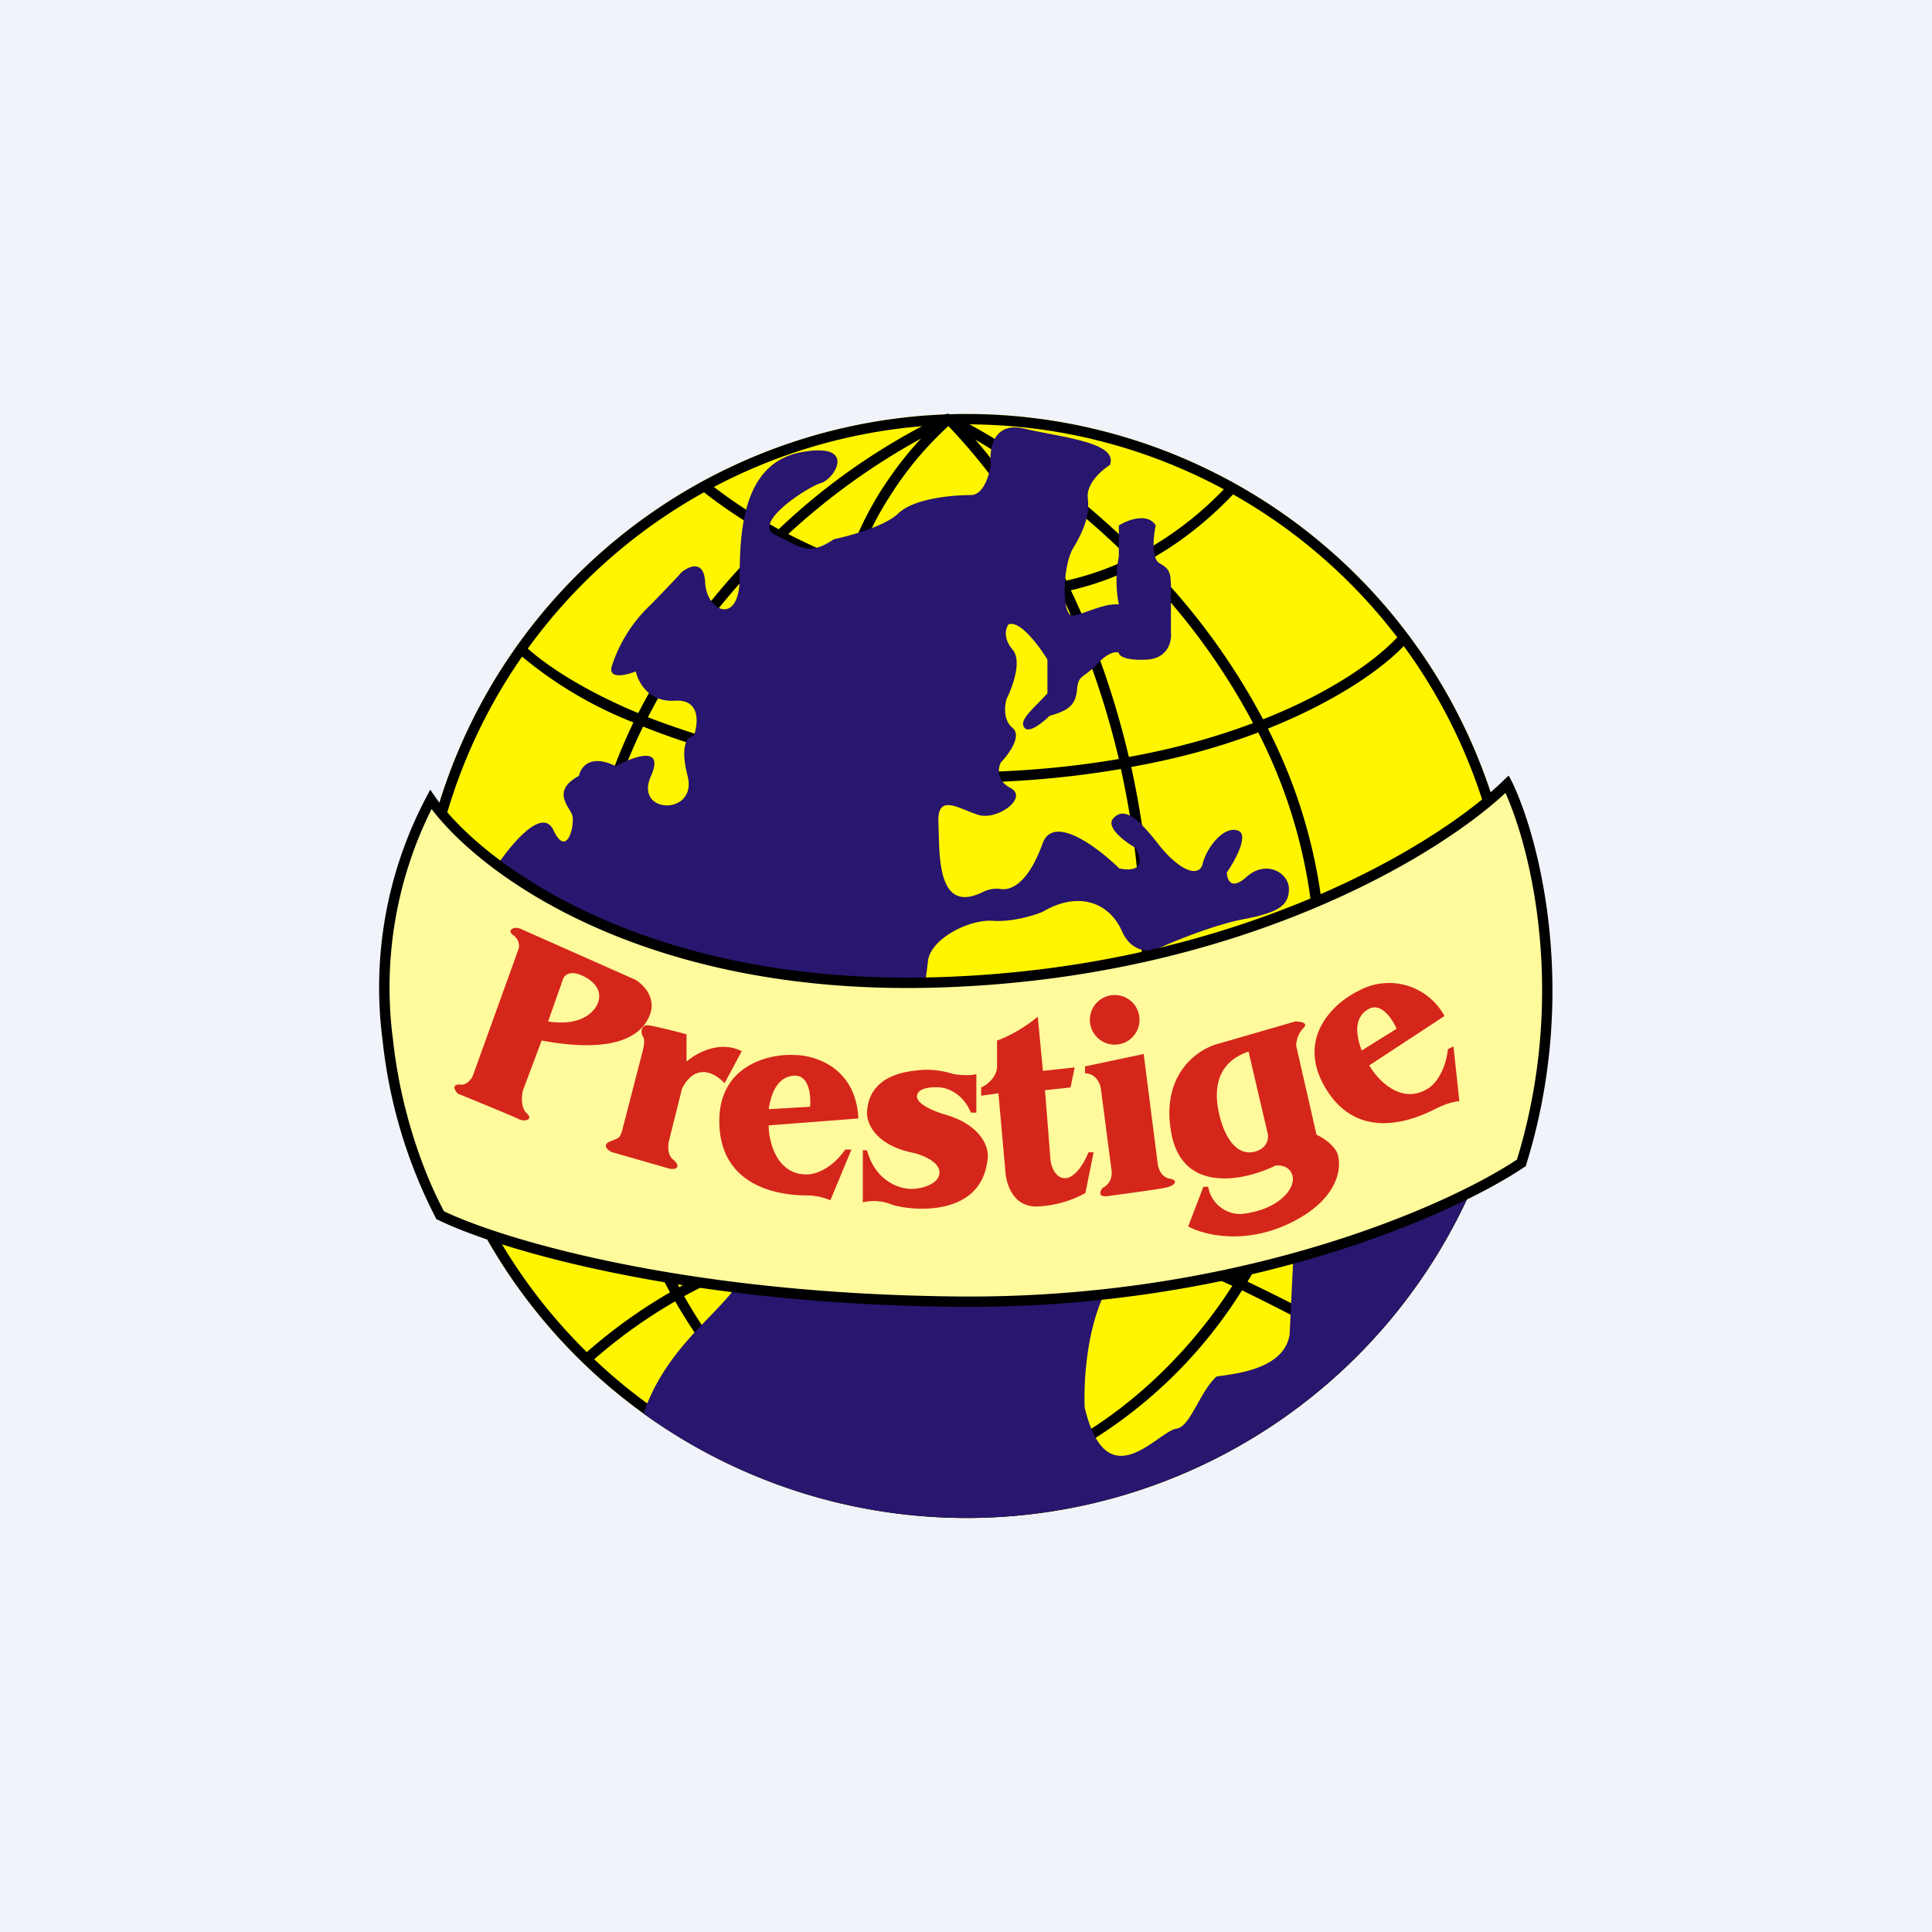
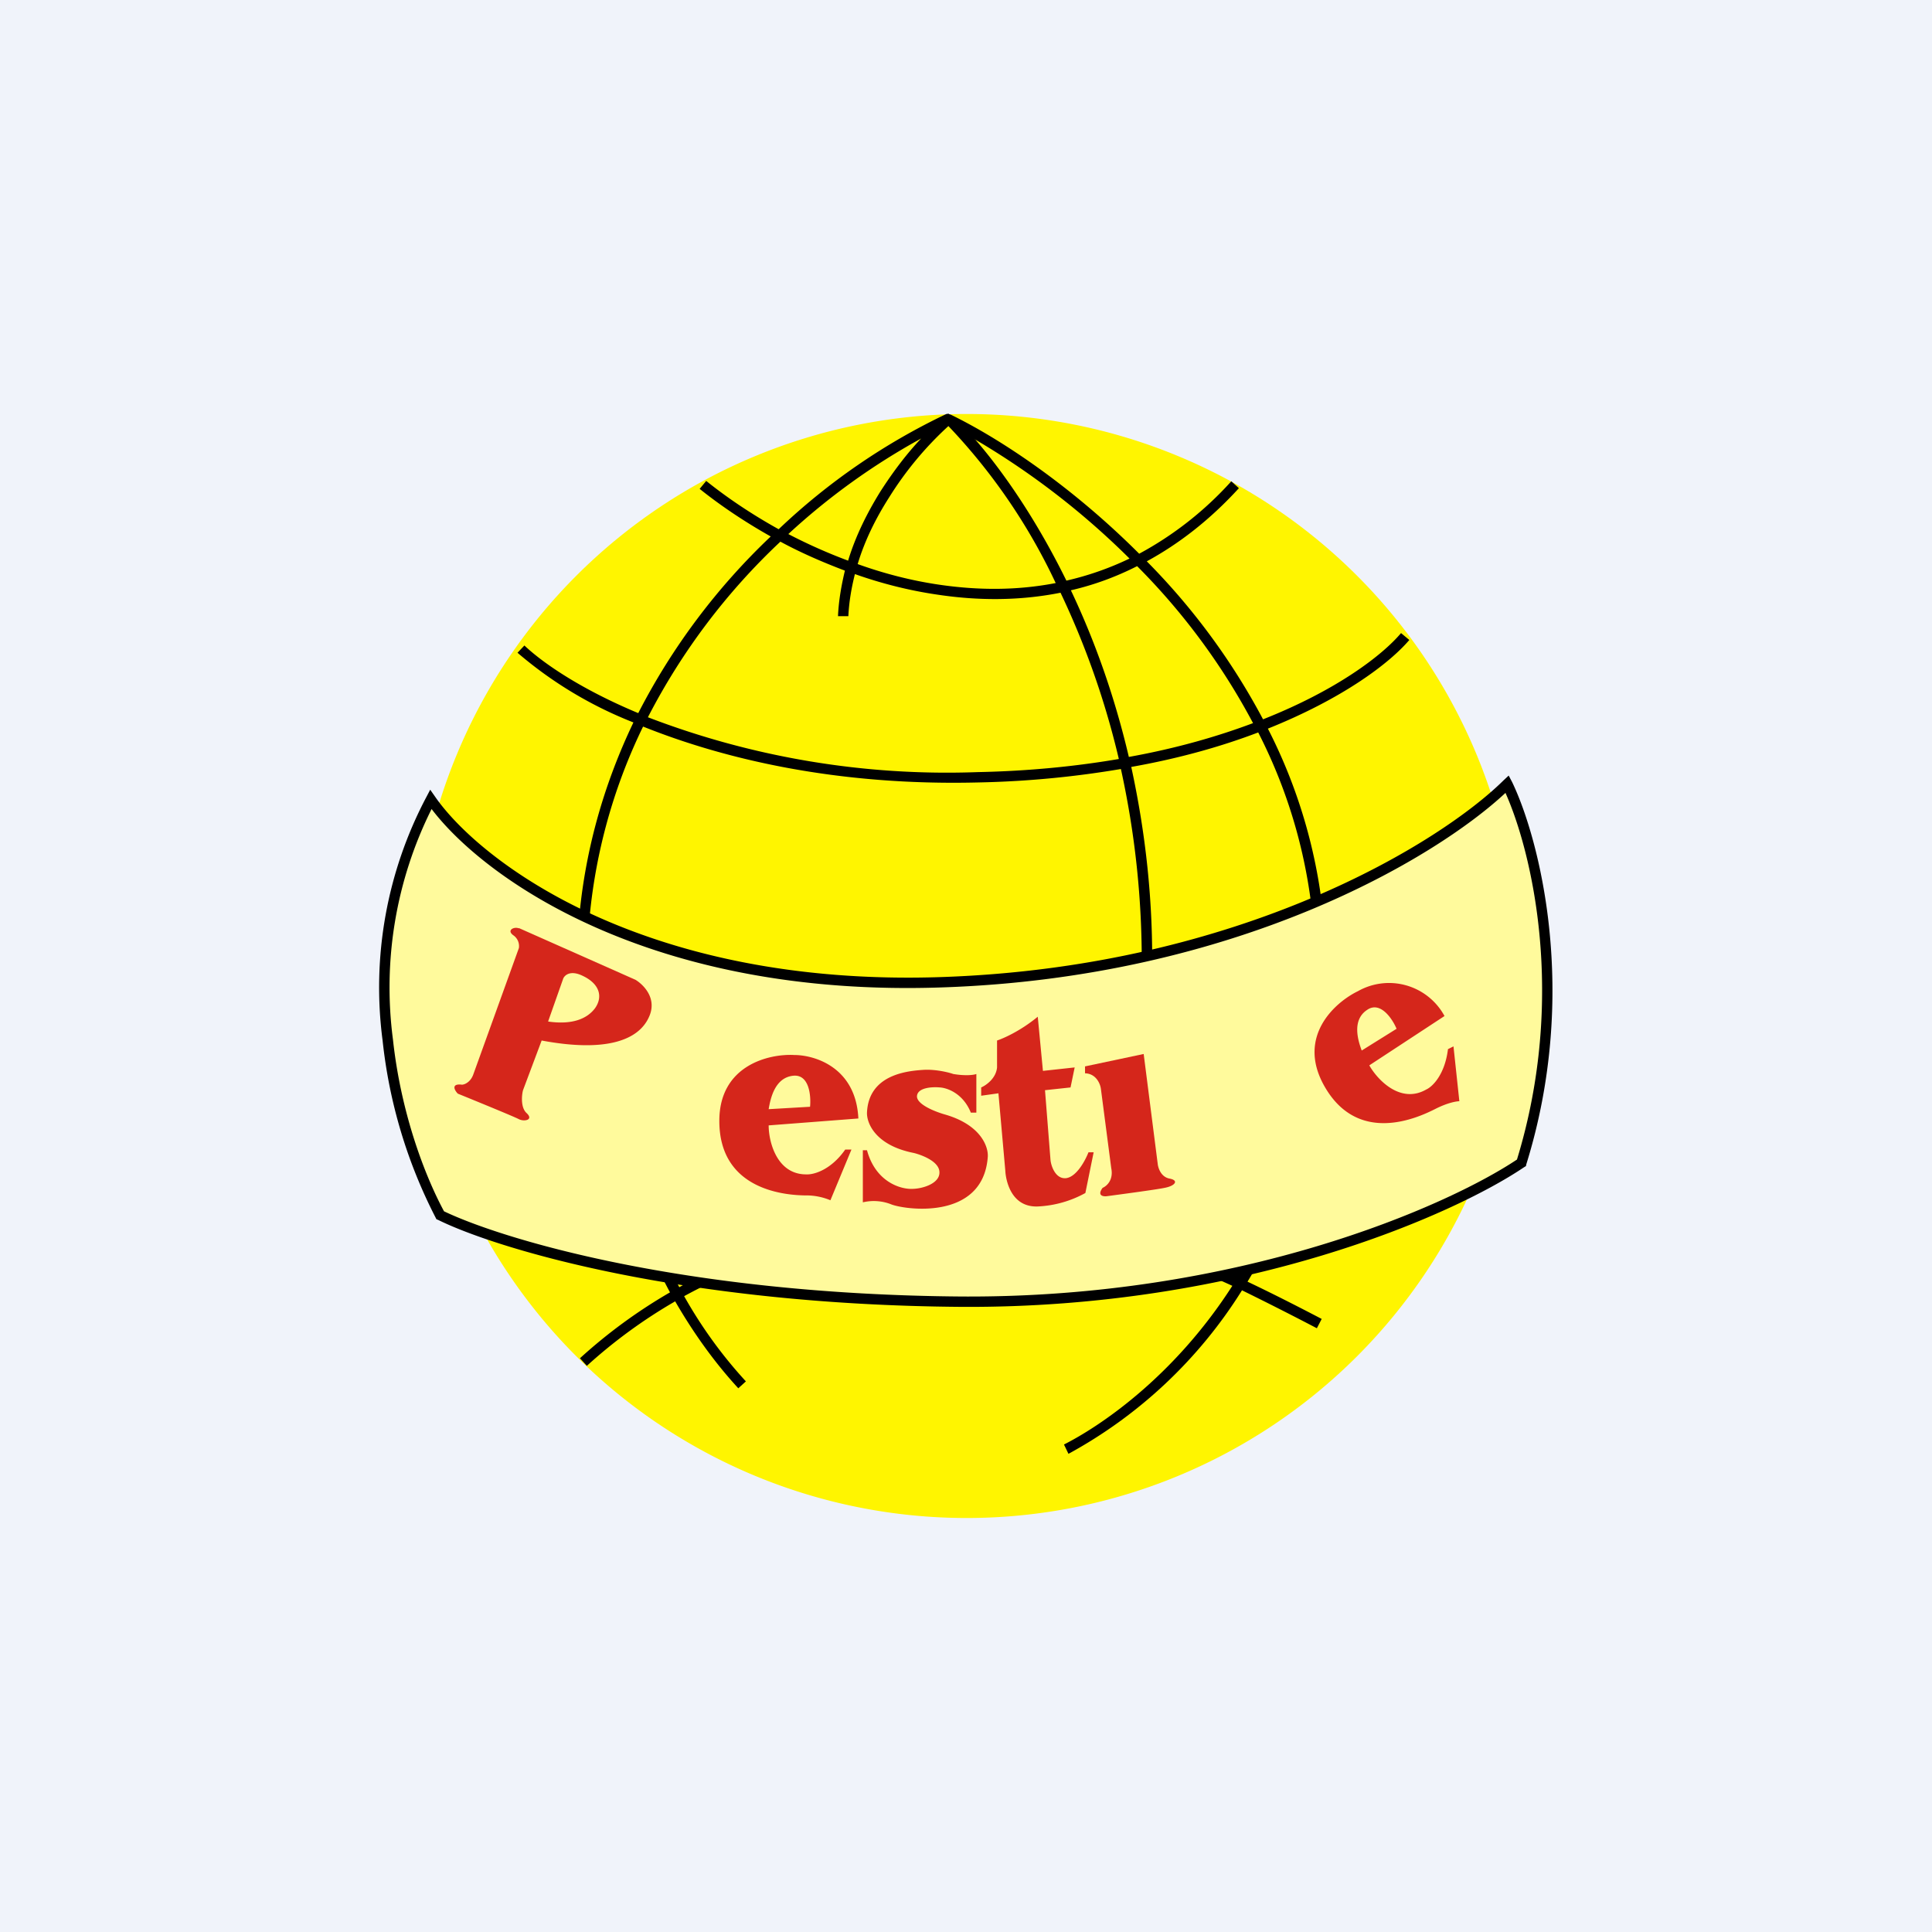
<svg xmlns="http://www.w3.org/2000/svg" width="56" height="56" viewBox="0 0 56 56">
  <path fill="#F0F3FA" d="M0 0h56v56H0z" />
  <path d="M44.02 28a16 16 0 1 1-32 0 16 16 0 0 1 32 0Z" fill="#FFF500" />
-   <path fill-rule="evenodd" d="M28.02 43.7a15.7 15.7 0 1 0 0-31.4 15.7 15.7 0 0 0 0 31.4Zm0 .3a16 16 0 1 0 0-32 16 16 0 0 0 0 32Z" />
  <path fill-rule="evenodd" d="m27.5 12 .06.02c1.44.7 3.51 2.08 5.46 4.03a9.94 9.94 0 0 0 2.67-2.1l.22.2c-.85.93-1.75 1.62-2.67 2.12a19.46 19.46 0 0 1 3.37 4.58c2.15-.85 3.46-1.86 4-2.5l.24.2c-.58.68-1.93 1.7-4.1 2.57a15.3 15.3 0 0 1 1.64 5.8c.32 4.49-.76 7.82-2.23 10.23.57.27 1.29.63 2.15 1.08l-.14.27c-.88-.46-1.6-.82-2.17-1.1a13.6 13.6 0 0 1-5.03 4.74l-.13-.27c.99-.5 3.16-1.92 4.88-4.6-.57-.26-.95-.42-1.12-.48l.1-.29c.2.07.59.24 1.18.52 1.45-2.36 2.53-5.65 2.2-10.07a15 15 0 0 0-1.61-5.72c-1.05.4-2.27.75-3.68 1 .4 1.84.65 3.88.6 6.1h-.3c.04-2.2-.2-4.22-.6-6.04-1.24.21-2.62.36-4.15.39-4.12.1-7.38-.69-9.7-1.62a16.06 16.06 0 0 0-1.58 5.88c0 1.37.24 3.67.93 6.12.4 1.42.95 2.89 1.7 4.25.55-.31 1.15-.6 1.77-.8l.1.28c-.6.2-1.18.48-1.73.78.5.89 1.1 1.72 1.79 2.47l-.22.2c-.7-.76-1.31-1.62-1.83-2.52a14.8 14.8 0 0 0-2.56 1.87l-.2-.22a15.1 15.1 0 0 1 2.61-1.91 20.72 20.72 0 0 1-1.72-4.32c-.7-2.48-.93-4.8-.94-6.2v-.01c.16-2.24.76-4.23 1.6-5.99A11.72 11.72 0 0 1 15 18.92l.2-.21c.56.53 1.67 1.28 3.3 1.96a19.03 19.03 0 0 1 3.84-5.12c-.8-.45-1.5-.93-2.06-1.38l.19-.23c.56.45 1.27.94 2.1 1.4A18.7 18.7 0 0 1 27.43 12l.07-.01Zm-4.88 3.7a18.78 18.78 0 0 0-3.84 5.09 24.2 24.2 0 0 0 9.56 1.59c1.5-.03 2.86-.17 4.09-.38a24.06 24.06 0 0 0-1.69-4.82c-1.2.24-2.4.23-3.54.06-.84-.12-1.66-.33-2.42-.6-.1.4-.17.8-.19 1.22h-.3c.02-.46.1-.9.2-1.32-.66-.25-1.3-.53-1.87-.84Zm1.96.55a15.4 15.4 0 0 1-1.73-.77 19.43 19.43 0 0 1 3.85-2.77c-.39.41-.8.94-1.19 1.55-.37.6-.71 1.27-.93 2Zm.28.1c.75.27 1.55.48 2.38.6 1.1.16 2.23.17 3.36-.05a17.18 17.18 0 0 0-3.11-4.55 9.87 9.87 0 0 0-1.72 2.07c-.37.58-.7 1.23-.91 1.93Zm3.4-3.62c.8.92 1.77 2.31 2.65 4.1a8.68 8.68 0 0 0 1.83-.64 22.54 22.54 0 0 0-4.49-3.46Zm4.7 3.68c-.63.32-1.27.55-1.92.7.66 1.39 1.25 3 1.68 4.83 1.39-.25 2.59-.6 3.6-.98a19.17 19.17 0 0 0-3.36-4.55Z" />
-   <path d="M16.04 24.06c-.33-.7-1.28.47-1.71 1.14 1.8 2.48 9.04 3.46 12.43 3.64.02-.12.08-.48.14-1 .09-.64 1.2-1.2 1.88-1.15.54.04 1.18-.15 1.44-.26 1.03-.61 1.93-.28 2.3.56.3.67.86.6 1.1.48.48-.22 1.64-.68 2.44-.83 1-.19 1.3-.4 1.3-.87 0-.48-.67-.86-1.23-.35-.45.4-.56.08-.57-.13.25-.36.66-1.12.31-1.22-.44-.13-.92.56-1.01.97-.1.4-.66.23-1.3-.59-.63-.81-1-1.05-1.29-.73-.23.25.33.68.64.85.37.67-.16.67-.47.6-.61-.6-1.91-1.59-2.22-.72-.4 1.1-.87 1.36-1.2 1.32a.88.88 0 0 0-.54.09c-1.35.66-1.24-1.14-1.28-2.01-.04-.88.6-.4 1.16-.23.55.17 1.46-.5.93-.78-.42-.22-.36-.58-.28-.74.23-.24.62-.77.34-1-.28-.23-.23-.66-.17-.85.17-.34.45-1.1.17-1.42-.28-.33-.2-.62-.12-.73.32-.14.89.62 1.13 1.02v.98c-.47.5-.84.79-.66 1 .14.16.54-.17.72-.35.6-.17.76-.34.8-.78.04-.43.19-.3.59-.73.31-.34.55-.36.62-.32 0 .08.16.23.8.2.63-.03.74-.54.71-.79v-1.4c-.02-.35-.04-.44-.34-.61-.23-.15-.17-.79-.1-1.09-.24-.38-.81-.16-1.07 0v.9a3.61 3.61 0 0 0 0 1.39c-.44-.04-1 .28-1.33.32-.34.04-.3-1.44 0-1.94s.49-.95.43-1.46c-.05-.42.4-.81.64-.96.26-.66-1.39-.8-2.5-1.06-.87-.2-1 .59-.95 1.01-.03.3-.2.92-.58.92-.48 0-1.63.08-2.1.53-.38.37-1.4.65-1.87.75-.74.5-.96.22-1.69-.12-.72-.33.93-1.4 1.32-1.51.4-.12 1.06-1.2-.59-.89-1.65.32-1.77 2.2-1.77 3.62s-.96 1-1 .16c-.03-.68-.47-.48-.69-.3-.06.08-.33.36-.88.93a4.21 4.21 0 0 0-1.14 1.8c-.1.38.43.25.7.14.06.3.37.9 1.13.85.75-.05.68.66.55 1.02-.16 0-.42.23-.18 1.16.3 1.16-1.57 1.12-1.06 0 .4-.9-.51-.56-1.02-.28-.74-.37-1.02.03-1.07.28-.8.43-.29.88-.2 1.12.1.23-.13 1.32-.54.45ZM42.86 33.97a16 16 0 0 1-24.21 7c1.03-2.92 3.7-3.34 3.1-5.7l10.34 2.07c-.76 1.44-.65 3.46-.65 3.46.65 2.68 2.1.7 2.66.61.4-.05.67-1.06 1.16-1.51.39-.07 1.96-.16 2.12-1.22l.12-2.48c3.52-.96 5.36-2.23 5.36-2.23Z" fill="#29166F" />
  <path d="M27.32 28.47c-8.74.3-13.53-3.4-14.83-5.3-2.55 4.62-.88 9.96.27 12.06 1.65.8 6.97 2.44 15.1 2.5 8.14.05 14.22-2.66 16.24-4.02 1.53-4.95.36-9.38-.41-10.98-1.82 1.8-7.63 5.45-16.37 5.74Z" fill="#FFFA9C" />
  <path d="m43.73 22.48.1.19c.78 1.62 1.96 6.1.41 11.08l-.01.05-.05.03c-2.04 1.38-8.15 4.1-16.32 4.05-8.15-.06-13.5-1.7-15.16-2.52l-.05-.02-.02-.04a14.56 14.56 0 0 1-1.54-5.14 11.8 11.8 0 0 1 1.27-7.06l.11-.21.14.2c1.27 1.84 6 5.53 14.7 5.23 8.7-.3 14.48-3.93 16.27-5.7l.15-.14Zm-.09.5c-2 1.87-7.77 5.35-16.32 5.64-8.5.3-13.3-3.18-14.81-5.17a11.57 11.57 0 0 0-1.12 6.68c.23 2.13.92 3.94 1.48 4.98 1.67.8 6.94 2.41 15 2.47 8.04.05 14.06-2.61 16.1-3.97 1.44-4.7.43-8.92-.33-10.62Z" />
  <path fill-rule="evenodd" d="m15.04 26.9 3.38 1.5c.23.14.64.54.39 1.08-.3.67-1.24 1.03-3.11.68l-.54 1.44c-.04.15-.07.5.1.66.22.2-.06.26-.22.18-.13-.07-1.23-.52-1.77-.74-.1-.1-.2-.3.12-.26.07 0 .25-.07.33-.3l1.32-3.66a.38.38 0 0 0-.16-.37c-.21-.15.03-.26.16-.2Zm.85 2.7.43-1.22c.03-.1.2-.28.58-.09.48.23.58.6.35.93-.23.31-.66.49-1.36.39Z" fill="#D5261B" />
-   <path d="m18.64 30.42-.62 2.4c-.06.11-.01.15-.3.25s-.12.26 0 .32l1.67.48c.27.06.33-.09.12-.26-.17-.13-.15-.42-.12-.54l.38-1.52c.4-.78.99-.43 1.23-.15l.5-.93c-.64-.33-1.33.06-1.6.3v-.79c-.29-.08-.92-.24-1.1-.26-.23-.03-.24.23-.16.33.06.09.02.28 0 .37Z" fill="#D5261B" />
  <path fill-rule="evenodd" d="m24.68 33.32-.61 1.47a1.82 1.82 0 0 0-.74-.14c-.51-.01-2.48-.12-2.48-2.16 0-1.62 1.45-1.95 2.17-1.91.6 0 1.79.36 1.86 1.84l-2.6.2c0 .48.24 1.43 1.1 1.42.2.01.7-.12 1.12-.72h.18Zm-2.4-1.17c.05-.29.17-.92.72-.97.46-.04.51.59.48.9l-1.2.07ZM42.13 30.33l.17 1.59c-.08 0-.34.04-.71.23-.46.23-2.24 1.08-3.22-.7-.78-1.42.33-2.4.99-2.72a1.83 1.83 0 0 1 2.51.72l-2.18 1.43c.23.41.9 1.13 1.65.7.18-.08.54-.43.63-1.17l.16-.08Zm-2.66.12c-.1-.27-.3-.88.16-1.18.38-.26.73.26.85.55l-1.01.63Z" fill="#D5261B" />
  <path d="M28.3 31.13v1.12h-.16c-.23-.57-.7-.72-.9-.73-.21-.02-.63 0-.66.24-.03.25.54.47.83.55 1.05.31 1.25.96 1.22 1.24-.15 1.86-2.46 1.51-2.82 1.35a1.38 1.38 0 0 0-.8-.05v-1.51h.12c.25.92.97 1.13 1.3 1.12.32 0 .81-.16.8-.48 0-.31-.5-.5-.74-.56-1.12-.22-1.37-.87-1.36-1.17.05-1.12 1.2-1.21 1.64-1.24.34-.02.72.07.86.12.35.06.6.03.67 0ZM30.23 31.04l-.15-1.57c-.51.42-1 .63-1.18.69v.78c-.03.32-.32.52-.46.58v.24l.5-.07.2 2.25c.01.22.14 1.06.94 1.03a3.15 3.15 0 0 0 1.38-.39l.24-1.18h-.15c-.09.23-.34.71-.65.75-.3.03-.43-.34-.45-.52l-.16-2.03.74-.08.12-.58-.92.1ZM33.15 30.55l-1.7.36v.2c.32.01.44.3.46.45l.3 2.3c.07.34-.13.52-.25.57-.17.23.02.26.14.24.45-.06 1.42-.19 1.66-.24.31-.06.42-.22.13-.27-.23-.05-.31-.28-.33-.4l-.41-3.21Z" fill="#D5261B" />
-   <circle cx="32.31" cy="29.56" r=".72" fill="#D5261B" />
-   <path d="m37.57 29.6-2.28.66c-.59.16-1.67.9-1.33 2.63.35 1.73 2.14 1.32 3 .9.13-.03.42 0 .5.28.11.36-.38 1.01-1.5 1.12a.95.95 0 0 1-.94-.79h-.14l-.44 1.15c.44.24 1.65.56 3.02-.13 1.38-.7 1.44-1.62 1.3-2-.04-.1-.22-.35-.6-.53l-.59-2.58c0-.1.04-.34.2-.5.17-.16-.06-.2-.2-.2Zm-1.38.88.56 2.4c.02.13-.02.4-.37.5-.44.12-.82-.24-1.02-1-.2-.76-.12-1.58.83-1.9Z" fill="#D5261B" />
</svg>